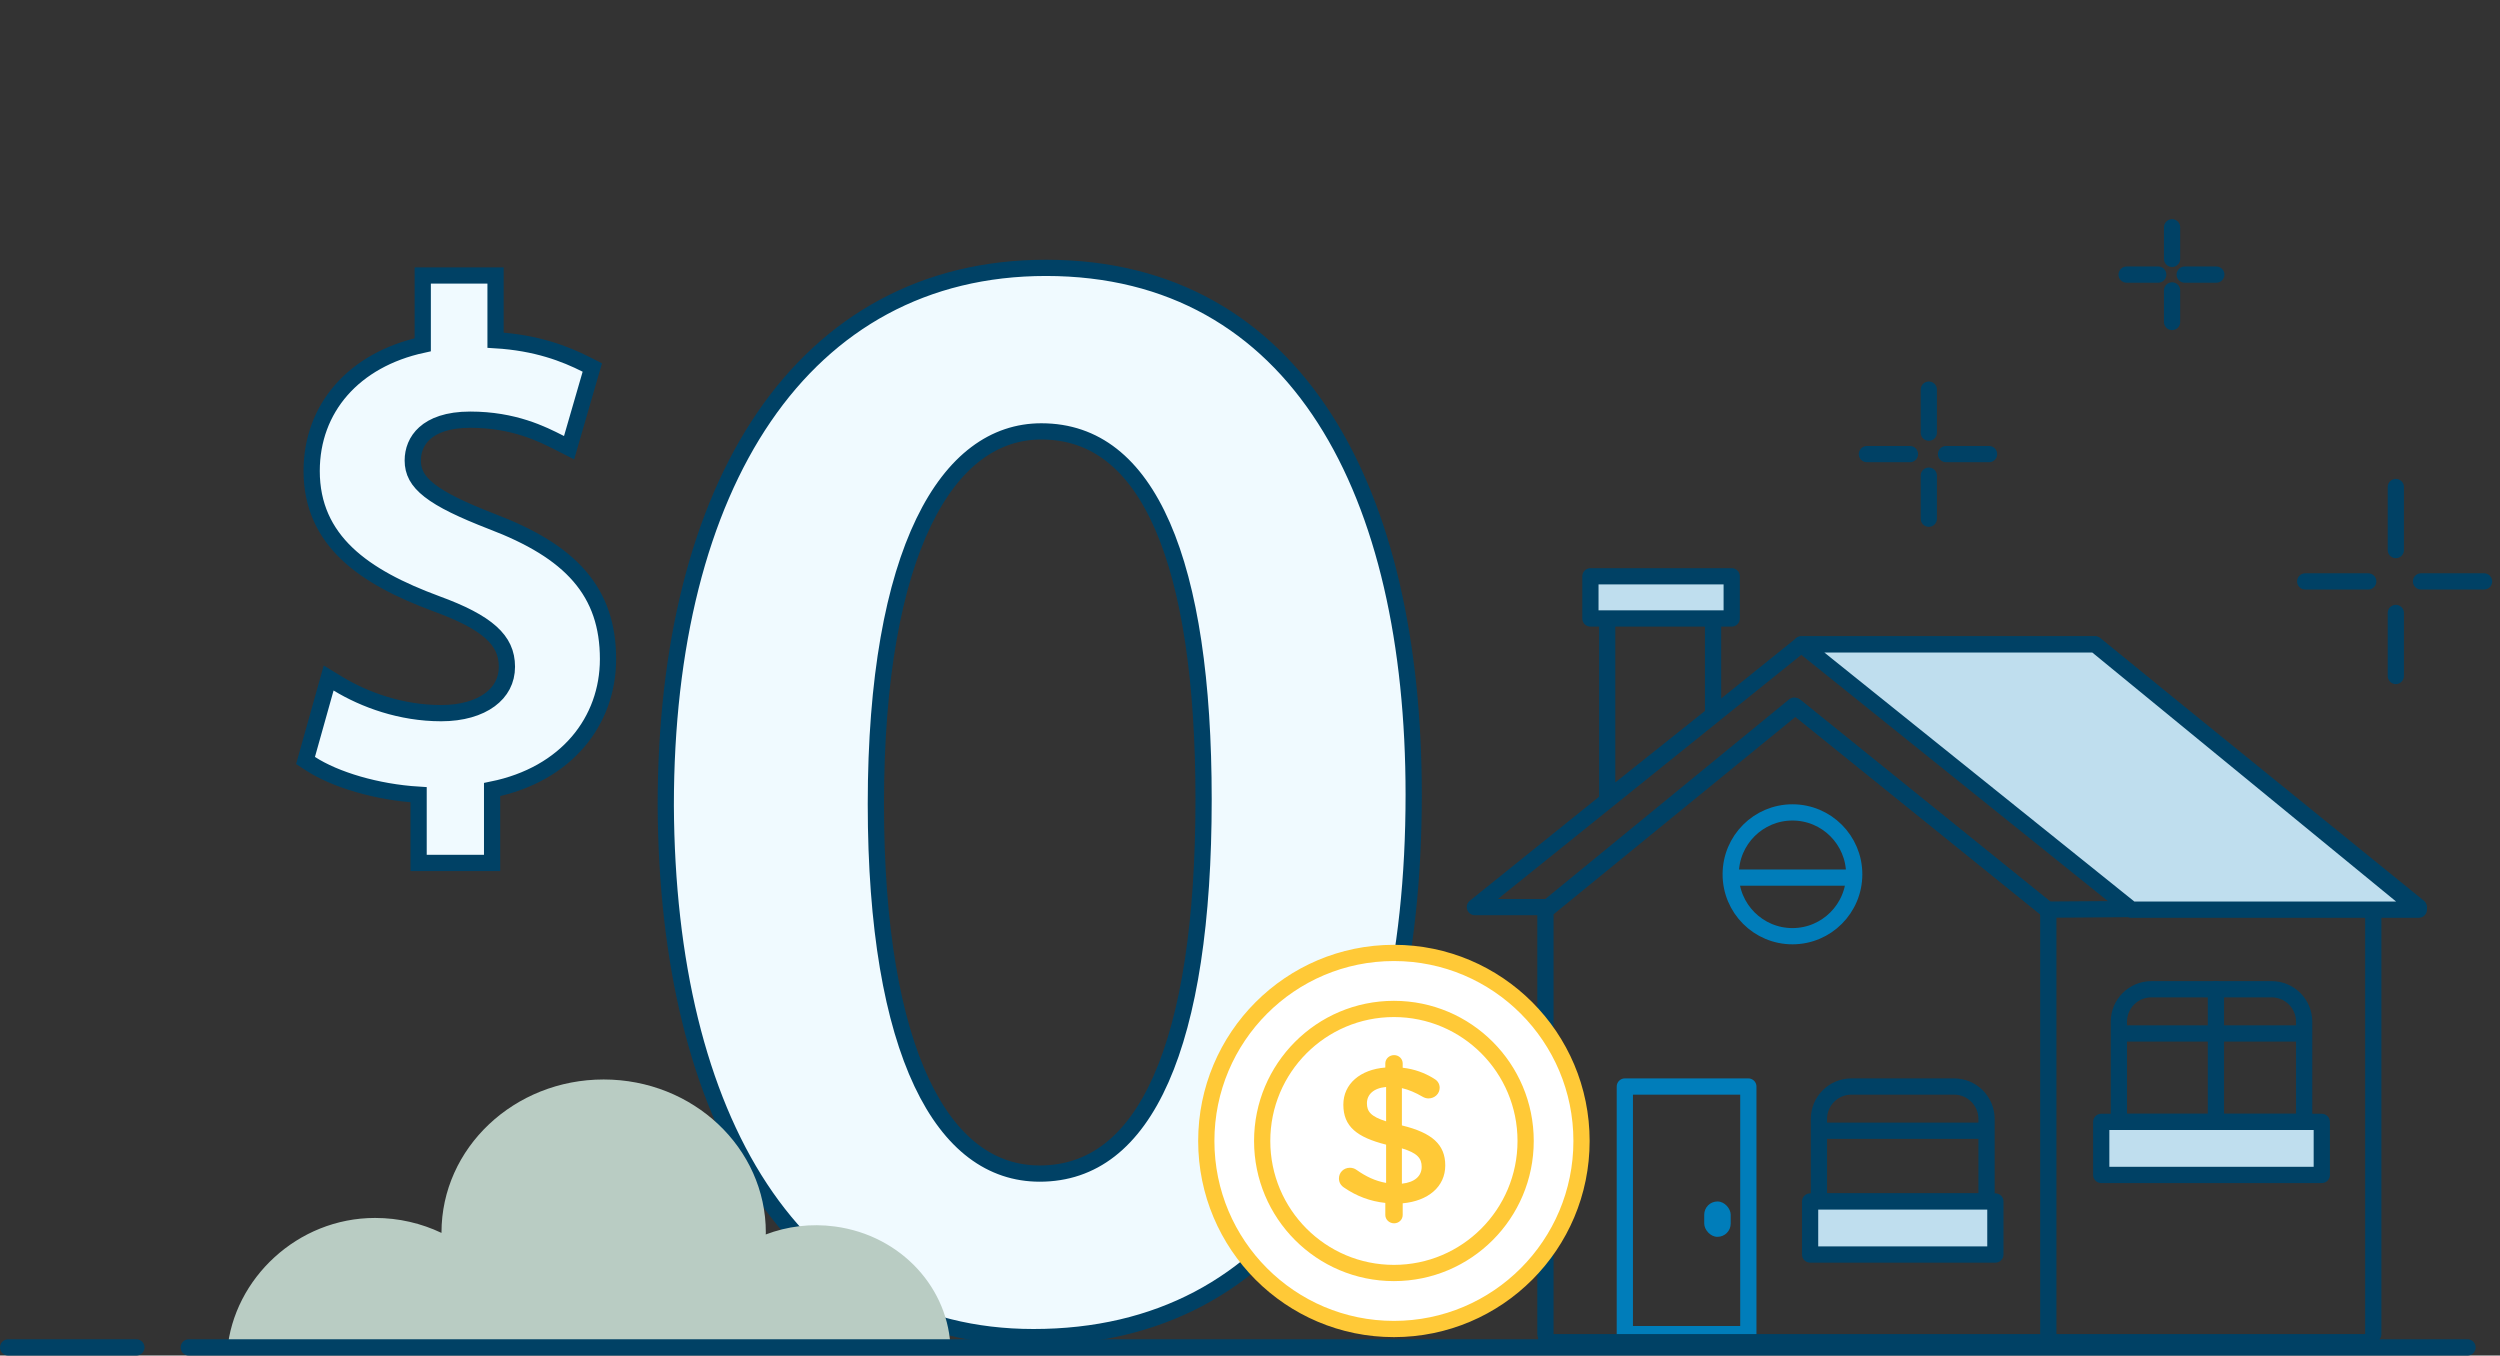
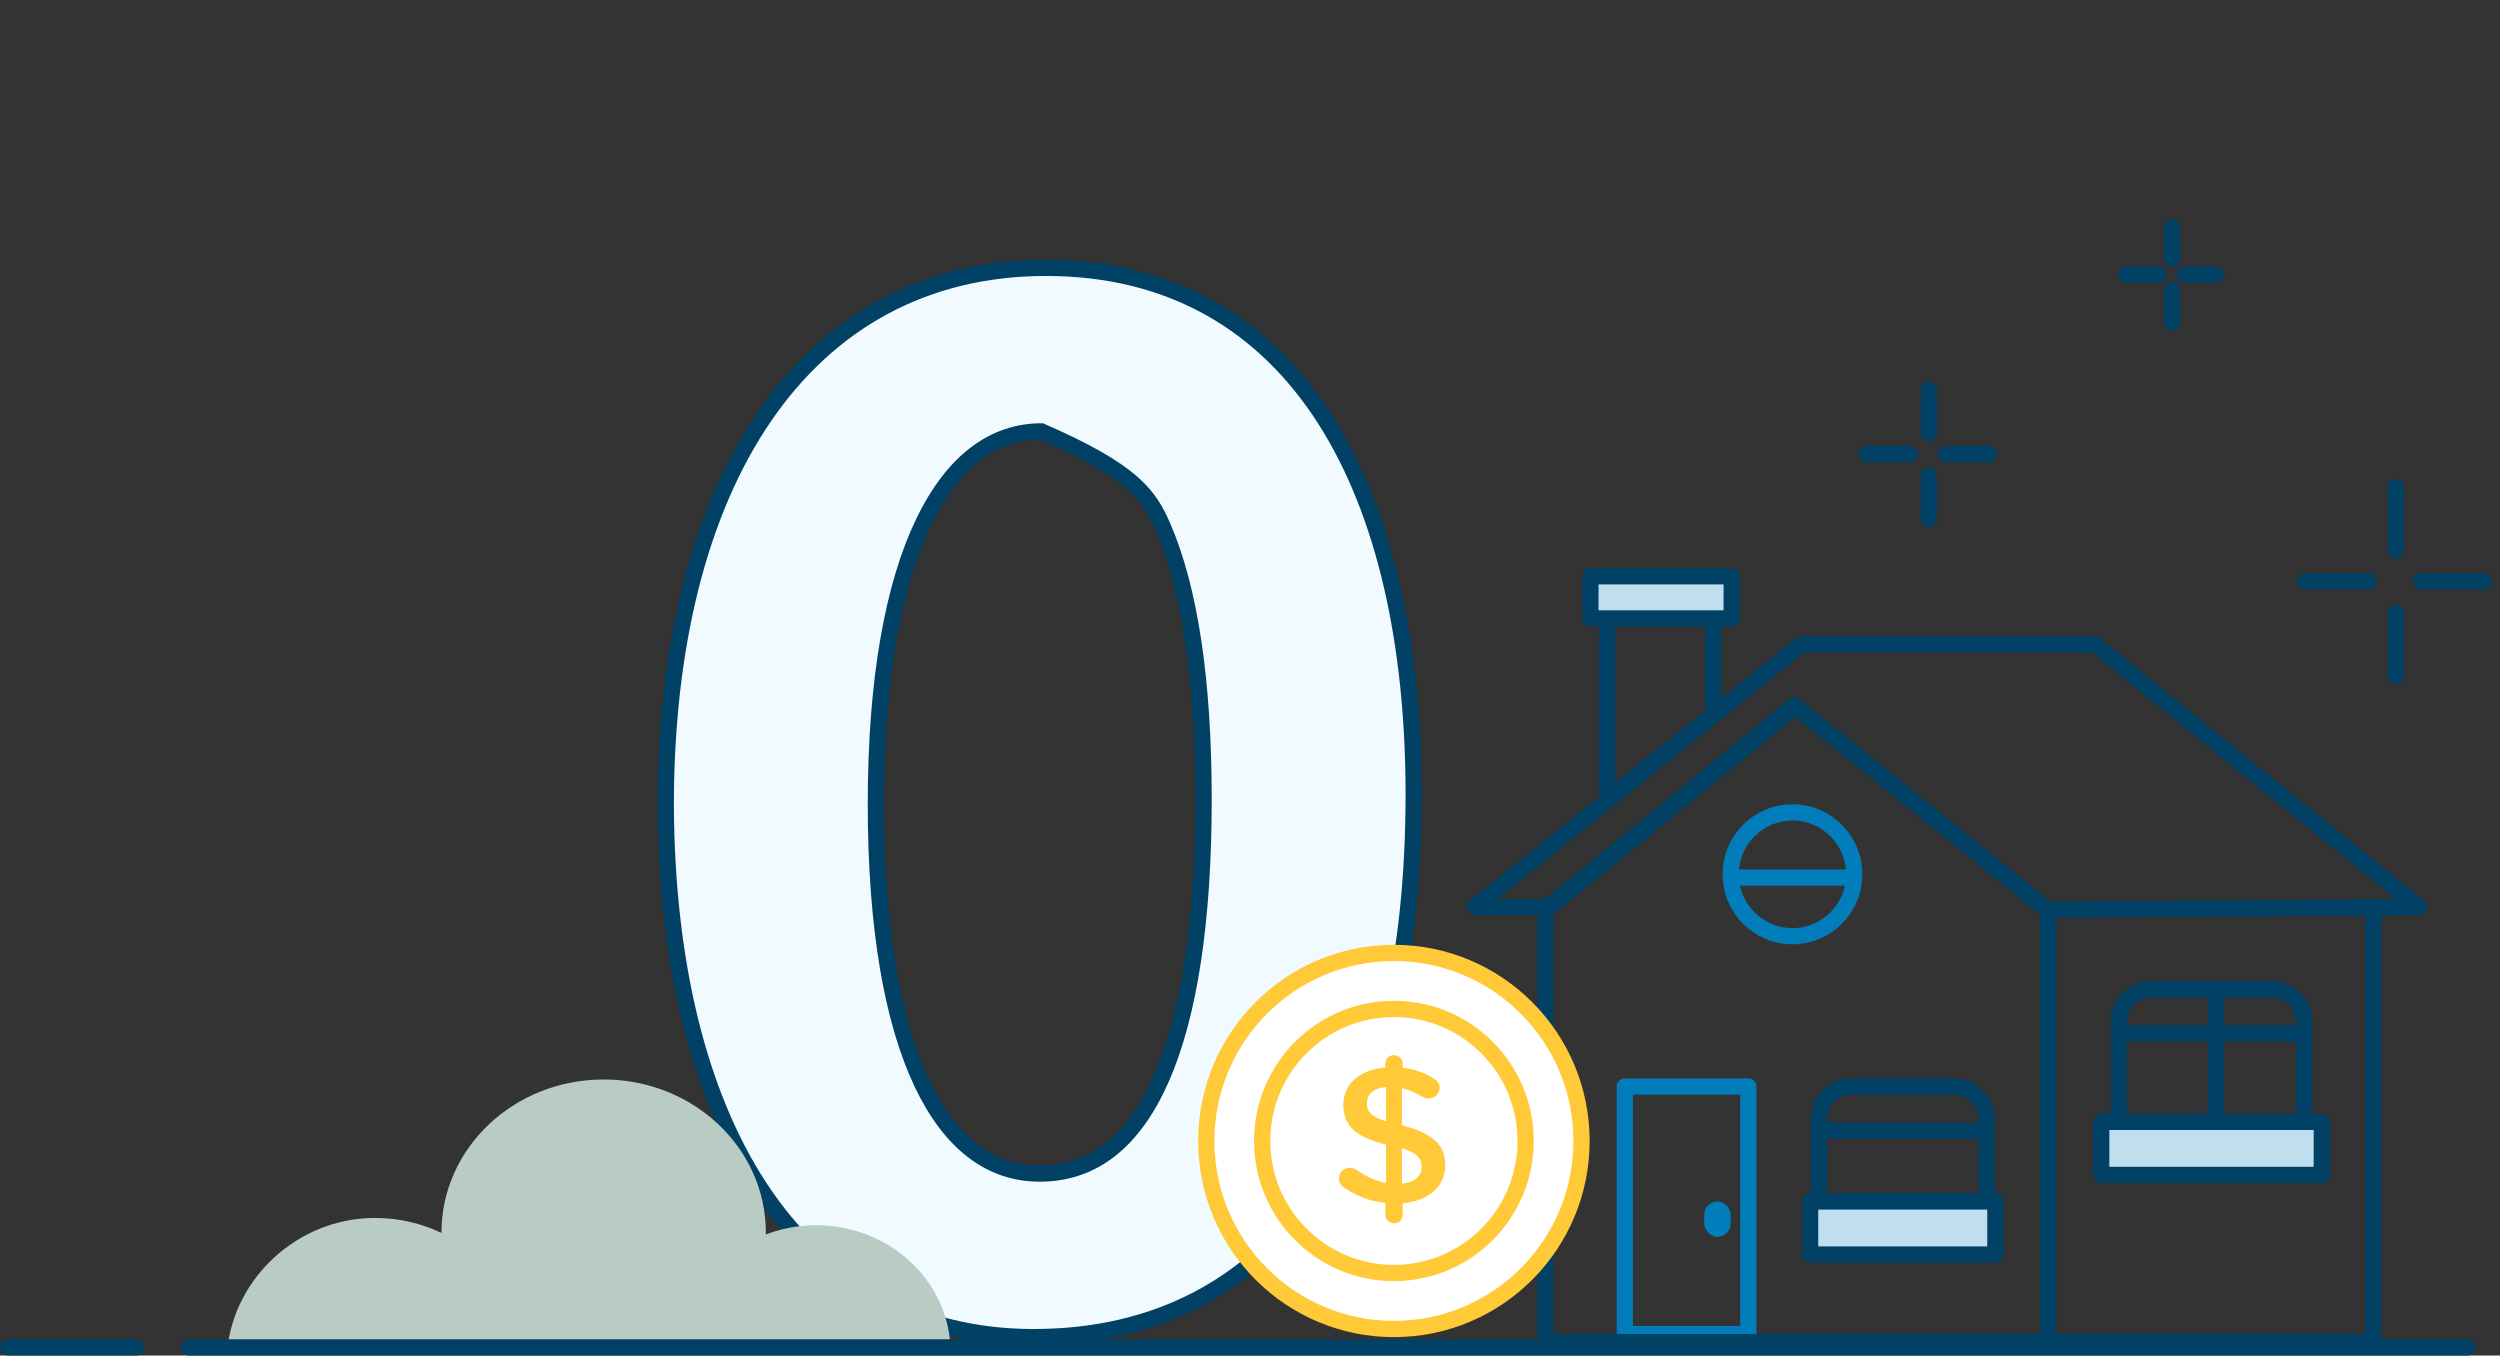
<svg xmlns="http://www.w3.org/2000/svg" width="308" height="167" viewBox="0 0 308 167" fill="none">
  <rect x="0" y="0" width="308" height="167" fill="#333333" stroke="none" />
  <path d="M224.091 139.306H244.742" stroke="#004165" stroke-width="2" />
  <path d="M261.046 127.323H283.871" stroke="#004165" stroke-width="2" />
  <path d="M292.388 112.067V164.361M190.744 111.753H181.702L221.923 79.391H258.091L298 111.753L252.234 112.067L221.055 86.931L190.744 111.753Z" stroke="#004165" stroke-width="2" stroke-linecap="round" stroke-linejoin="round" />
-   <path d="M258.128 79.391H221.917L262.603 112.072H298L258.128 79.391Z" fill="#BFDEEE" stroke="#004165" stroke-width="2" stroke-linecap="round" stroke-linejoin="round" />
  <path d="M215.396 133.859H200.18V164.361H215.396V133.859Z" stroke="#007DBA" stroke-width="2" stroke-linecap="round" stroke-linejoin="round" />
  <path d="M240.742 133.859H228.091C225.882 133.859 224.091 135.65 224.091 137.859V148.021H244.742V137.859C244.742 135.65 242.951 133.859 240.742 133.859Z" stroke="#004165" stroke-width="2" stroke-linecap="round" stroke-linejoin="round" />
  <path d="M261.046 138.217V125.876C261.046 123.667 262.837 121.876 265.046 121.876H279.871C282.08 121.876 283.871 123.666 283.871 125.875V138.217H261.046Z" stroke="#004165" stroke-width="2" stroke-linecap="round" stroke-linejoin="round" />
  <path d="M273.001 121.876V138.217" stroke="#004165" stroke-width="2" stroke-linecap="round" stroke-linejoin="round" />
  <path d="M190.397 164.361V112.169L221.218 87.016L252.351 112.169V164.361" stroke="#004165" stroke-width="2" stroke-linecap="round" stroke-linejoin="round" />
  <rect x="198.006" y="75.123" width="13.043" height="1.089" fill="#F2FAFD" />
  <rect x="223.005" y="148.021" width="22.825" height="6.536" fill="#BFDEEE" stroke="#004165" stroke-width="2" stroke-linecap="round" stroke-linejoin="round" />
  <rect x="258.872" y="138.216" width="27.172" height="6.536" fill="#BFDEEE" stroke="#004165" stroke-width="2" stroke-linecap="round" stroke-linejoin="round" />
  <path d="M198.006 76.123V98.469L211.049 88.075V76.123H198.006Z" stroke="#004165" stroke-width="2" stroke-linecap="round" stroke-linejoin="round" />
  <rect x="209.961" y="148.021" width="3.261" height="4.357" rx="1.63" fill="#007DBA" />
  <path d="M213.347 108.12L228.563 108.12" stroke="#007DBA" stroke-width="2" />
  <path d="M228.439 107.714C228.439 111.926 225.033 115.34 220.831 115.34C216.629 115.34 213.223 111.926 213.223 107.714C213.223 103.503 216.629 100.089 220.831 100.089C225.033 100.089 228.439 103.503 228.439 107.714Z" stroke="#007DBA" stroke-width="2" stroke-linecap="round" stroke-linejoin="round" />
  <path d="M292.021 165.361L190.397 165.361" stroke="#004165" stroke-width="2" stroke-linecap="round" />
  <path d="M195.939 71H213.346V76.197H195.939V71Z" fill="#BFDEEE" stroke="#004165" stroke-width="2" stroke-linecap="round" stroke-linejoin="round" />
-   <path d="M82.022 99.253L82.022 99.258C82.118 118.483 86.04 134.817 93.647 146.377C101.284 157.982 112.616 164.733 127.324 164.733C142.675 164.733 154.448 158.25 162.342 146.581C170.201 134.962 174.167 118.28 174.167 97.901C174.167 79.361 170.636 63.171 163.198 51.583C155.726 39.942 144.34 33 128.865 33C113.883 33 102.118 39.69 94.138 51.366C86.186 63.002 82.022 79.535 82.022 99.253ZM128.287 53.147C131.633 53.147 134.508 54.15 136.964 56.075C139.434 58.01 141.525 60.916 143.213 64.782C146.599 72.534 148.282 83.954 148.282 98.481C148.282 113.488 146.503 125.1 143.047 132.923C139.609 140.704 134.603 144.586 128.094 144.586C122.152 144.586 117.144 140.979 113.565 133.407C109.972 125.804 107.906 114.342 107.906 99.06C107.906 83.494 110.115 71.937 113.802 64.311C117.478 56.707 122.536 53.147 128.287 53.147Z" fill="#F0FAFF" stroke="#004165" stroke-width="2" />
-   <path d="M59.627 106.312H60.627V105.312V97.272C69.803 95.41 74.907 88.822 74.907 81.195C74.907 77.12 73.804 73.775 71.391 70.981C69.006 68.218 65.41 66.077 60.581 64.241C56.93 62.821 54.463 61.638 52.912 60.425C51.419 59.257 50.852 58.126 50.852 56.734C50.852 55.514 51.29 54.293 52.325 53.366C53.366 52.434 55.12 51.704 57.927 51.704C63.31 51.704 66.827 53.49 68.87 54.527C68.926 54.556 68.981 54.584 69.035 54.611L70.112 55.157L70.447 53.997L72.742 46.073L72.973 45.277L72.234 44.903C69.58 43.558 66.062 42.215 61.052 41.912V34.942V33.942H60.052H53.082H52.082V34.942V42.476C43.587 44.315 38.397 50.303 38.397 58.026C38.397 62.276 39.986 65.569 42.744 68.202C45.463 70.798 49.292 72.728 53.755 74.381L53.759 74.383C56.914 75.533 59.103 76.665 60.498 77.922C61.844 79.135 62.452 80.465 62.452 82.142C62.452 83.83 61.705 85.218 60.351 86.214C58.973 87.229 56.925 87.861 54.357 87.861C49.388 87.861 44.891 86.207 41.616 84.216L40.49 83.532L40.134 84.801L37.839 92.983L37.64 93.693L38.258 94.093C41.318 96.074 46.41 97.592 51.572 97.911V105.312V106.312H52.572H59.627Z" fill="#F0FAFF" stroke="#004165" stroke-width="2" />
+   <path d="M82.022 99.253L82.022 99.258C82.118 118.483 86.04 134.817 93.647 146.377C101.284 157.982 112.616 164.733 127.324 164.733C142.675 164.733 154.448 158.25 162.342 146.581C170.201 134.962 174.167 118.28 174.167 97.901C174.167 79.361 170.636 63.171 163.198 51.583C155.726 39.942 144.34 33 128.865 33C113.883 33 102.118 39.69 94.138 51.366C86.186 63.002 82.022 79.535 82.022 99.253ZM128.287 53.147C139.434 58.01 141.525 60.916 143.213 64.782C146.599 72.534 148.282 83.954 148.282 98.481C148.282 113.488 146.503 125.1 143.047 132.923C139.609 140.704 134.603 144.586 128.094 144.586C122.152 144.586 117.144 140.979 113.565 133.407C109.972 125.804 107.906 114.342 107.906 99.06C107.906 83.494 110.115 71.937 113.802 64.311C117.478 56.707 122.536 53.147 128.287 53.147Z" fill="#F0FAFF" stroke="#004165" stroke-width="2" />
  <ellipse cx="171.729" cy="140.567" rx="23.114" ry="23.167" fill="white" stroke="#FFC937" stroke-width="2" />
  <ellipse cx="171.729" cy="140.567" rx="16.229" ry="16.266" fill="white" stroke="#FFC937" stroke-width="2" />
  <path fill-rule="evenodd" clip-rule="evenodd" d="M170.67 131.018C170.67 130.444 171.162 129.99 171.753 129.99C172.344 129.99 172.812 130.444 172.812 131.018V131.545C174.265 131.712 175.496 132.167 176.628 132.861C177.022 133.076 177.367 133.435 177.367 134.01C177.367 134.751 176.751 135.326 175.988 135.326C175.742 135.326 175.496 135.254 175.249 135.11C174.388 134.608 173.551 134.249 172.714 134.057V138.652C176.456 139.561 178.056 141.021 178.056 143.581C178.056 146.213 175.939 147.96 172.812 148.247V149.683C172.812 150.257 172.344 150.712 171.753 150.712C171.162 150.712 170.67 150.257 170.67 149.683V148.199C168.823 148.008 167.125 147.362 165.623 146.333C165.204 146.07 164.958 145.687 164.958 145.184C164.958 144.442 165.549 143.868 166.312 143.868C166.608 143.868 166.903 143.964 167.125 144.131C168.282 144.945 169.414 145.495 170.768 145.735V141.021C167.174 140.111 165.5 138.795 165.5 136.091C165.5 133.531 167.592 131.76 170.67 131.521V131.018ZM175.151 143.749C175.151 142.696 174.609 142.05 172.714 141.476V145.831C174.289 145.663 175.151 144.897 175.151 143.749ZM170.768 138.149C168.873 137.551 168.405 136.929 168.405 135.924C168.405 134.871 169.193 134.057 170.768 133.914V138.149Z" fill="#FFC937" />
  <path d="M54.392 151.893C51.931 150.724 49.154 150.051 46.206 150.051C36.636 150.051 28.796 157.533 28 166.372H117.113C116.993 158.795 111.074 152.21 102.873 151.105C99.875 150.7 96.956 151.092 94.337 152.087C94.34 152.006 94.35 151.93 94.35 151.846C94.35 141.433 85.406 132.992 74.367 132.992C63.336 132.992 54.392 141.436 54.392 151.846V151.893Z" fill="#B9CCC3" />
  <path d="M237.629 53.307V48" stroke="#004165" stroke-width="2" stroke-linecap="round" stroke-linejoin="round" />
  <path d="M235.307 55.946H230" stroke="#004165" stroke-width="2" stroke-linecap="round" stroke-linejoin="round" />
  <path d="M237.629 63.906V58.599" stroke="#004165" stroke-width="2" stroke-linecap="round" stroke-linejoin="round" />
  <path d="M245.055 55.946H239.748" stroke="#004165" stroke-width="2" stroke-linecap="round" stroke-linejoin="round" />
  <path d="M267.599 31.894V28" stroke="#004165" stroke-width="2" stroke-linecap="round" stroke-linejoin="round" />
  <path d="M265.894 33.831H262" stroke="#004165" stroke-width="2" stroke-linecap="round" stroke-linejoin="round" />
  <path d="M267.599 39.673V35.778" stroke="#004165" stroke-width="2" stroke-linecap="round" stroke-linejoin="round" />
  <path d="M273.049 33.831H269.154" stroke="#004165" stroke-width="2" stroke-linecap="round" stroke-linejoin="round" />
  <path d="M295.166 67.768V60" stroke="#004165" stroke-width="2" stroke-linecap="round" stroke-linejoin="round" />
  <path d="M291.768 71.63H284" stroke="#004165" stroke-width="2" stroke-linecap="round" stroke-linejoin="round" />
  <path d="M295.166 83.282V75.514" stroke="#004165" stroke-width="2" stroke-linecap="round" stroke-linejoin="round" />
  <path d="M306.036 71.63H298.269" stroke="#004165" stroke-width="2" stroke-linecap="round" stroke-linejoin="round" />
  <path d="M304 166L23.254 166" stroke="#004165" stroke-width="2" stroke-linecap="round" stroke-linejoin="round" />
  <path d="M16.803 166L1 166" stroke="#004165" stroke-width="2" stroke-linecap="round" stroke-linejoin="round" />
</svg>